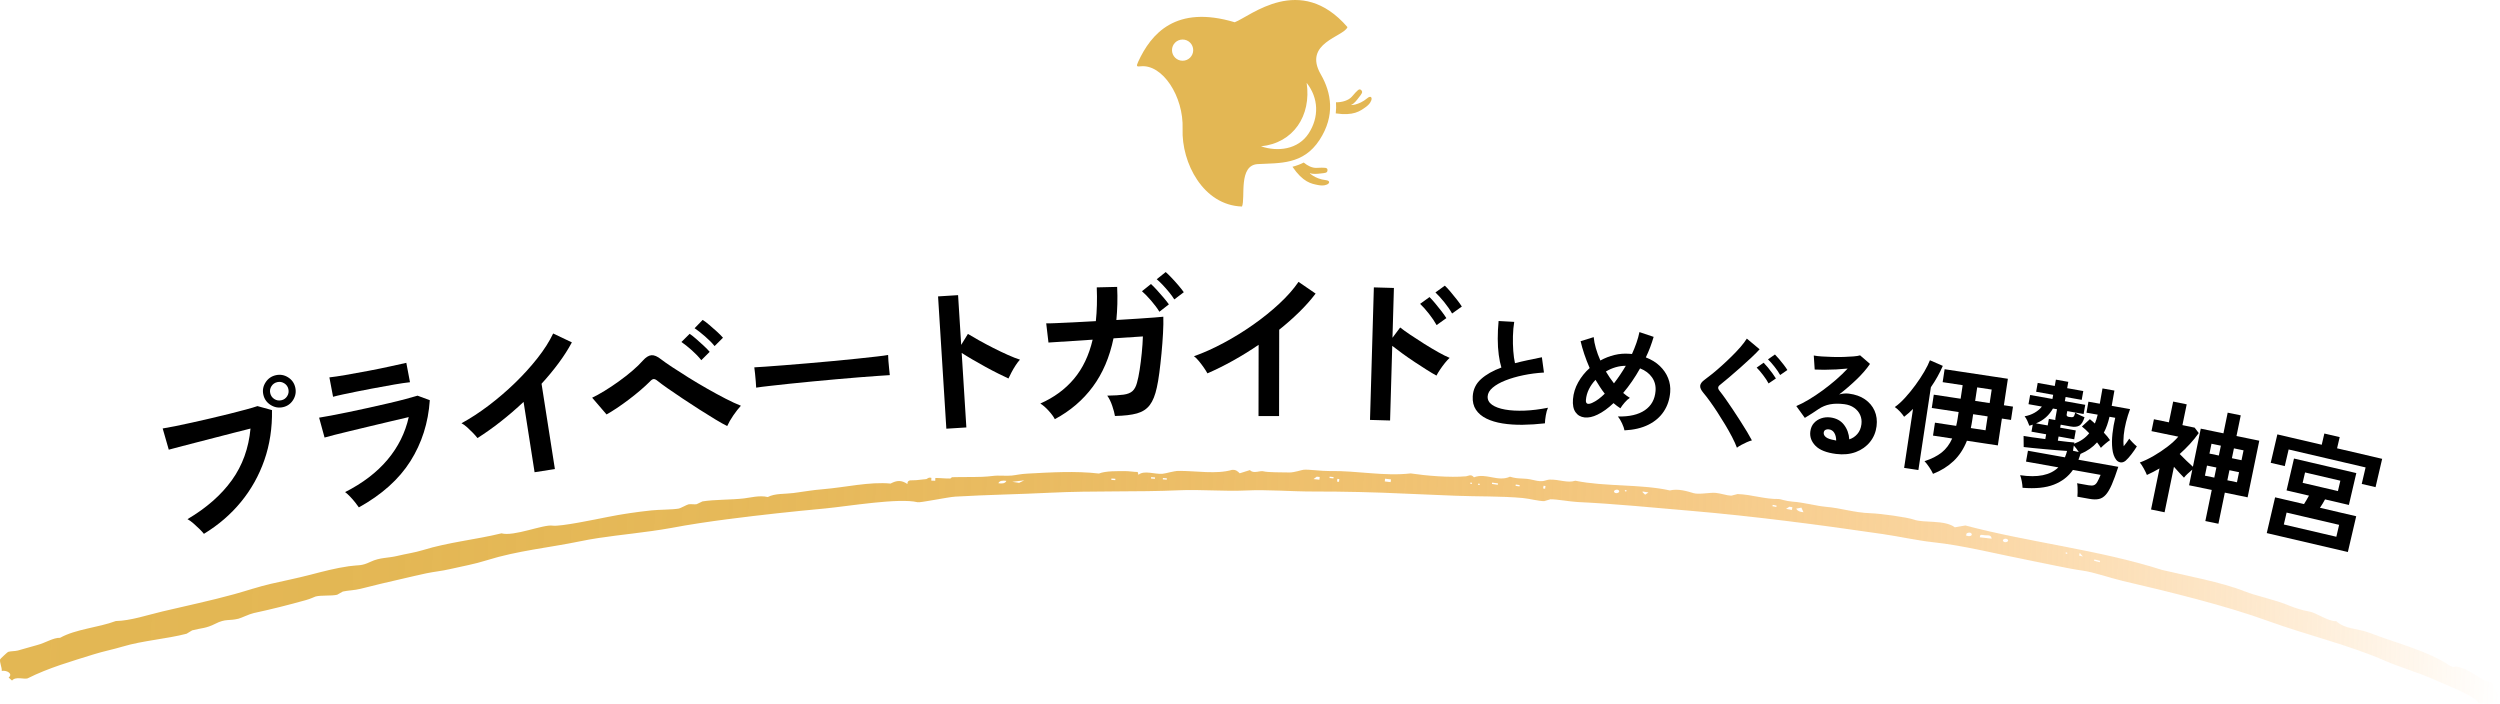
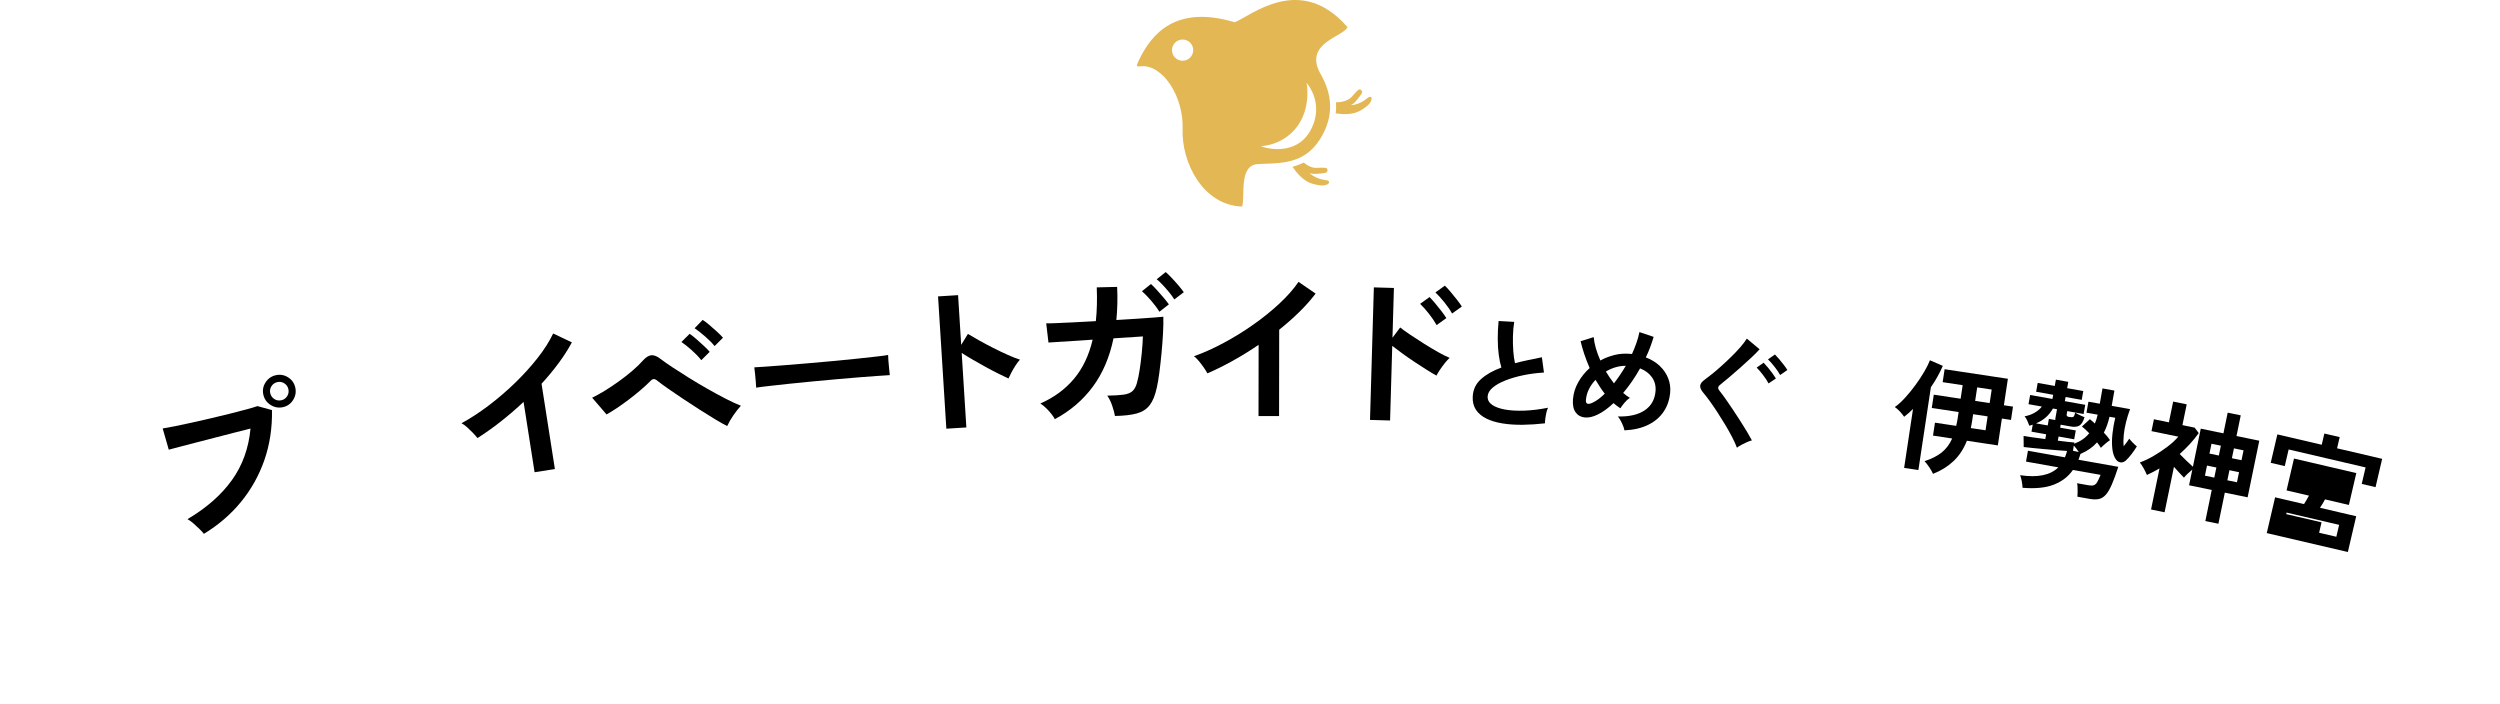
<svg xmlns="http://www.w3.org/2000/svg" id="_レイヤー_2" data-name="レイヤー 2" viewBox="0 0 288.793 81.366">
  <defs>
    <style>
      .cls-1 {
        fill: #e3b754;
      }

      .cls-2 {
        fill: url(#_名称未設定グラデーション_18);
      }
    </style>
    <linearGradient id="_名称未設定グラデーション_18" data-name="名称未設定グラデーション 18" x1="27.071" y1="69.702" x2="280.6" y2="69.702" gradientTransform="translate(-27.799 -8.687) rotate(2.831) scale(1.139 1) skewX(.678)" gradientUnits="userSpaceOnUse">
      <stop offset="0" stop-color="#e3b754" />
      <stop offset=".153" stop-color="#e3b652" stop-opacity=".985" />
      <stop offset=".288" stop-color="#e4b44e" stop-opacity=".937" />
      <stop offset=".417" stop-color="#e6b048" stop-opacity=".857" />
      <stop offset=".541" stop-color="#eaac3e" stop-opacity=".745" />
      <stop offset=".662" stop-color="#eea532" stop-opacity=".601" />
      <stop offset=".781" stop-color="#f39e23" stop-opacity=".423" />
      <stop offset=".896" stop-color="#f89512" stop-opacity=".217" />
      <stop offset="1" stop-color="#ff8c00" stop-opacity="0" />
    </linearGradient>
  </defs>
  <g id="_レイヤー_1-2" data-name="レイヤー 1">
    <g>
-       <path class="cls-2" d="M.202,77.501c.039-.396-.272-.989-.187-1.34.012-.051.851-.832.919-.855.283-.097.794-.072,1.131-.16.646-.168,1.403-.416,2.22-.629.986-.256,1.873-.869,2.654-.838,1.83-1.019,4.408-1.177,6.436-1.937,1.72-.038,3.637-.694,5.39-1.109,2.84-.673,5.596-1.247,8.288-1.992,1.393-.385,2.826-.874,4.247-1.201,1.53-.353,3.011-.646,4.497-1.032,1.535-.399,2.961-.778,4.504-.999,1.206-.172,1.393.011,2.483-.503,1.143-.538,1.959-.407,3.158-.698.925-.225,1.959-.367,2.934-.668,2.915-.902,6.148-1.212,9.051-1.93,1.427.398,4.854-1.061,5.91-.889.873.136,5.092-.751,6.37-1.004,1.607-.324,3.331-.573,5.012-.754.925-.1,2.363-.075,3.195-.213.19-.032.947-.461,1.138-.493.267-.044.646.032.914-.011.078-.013.606-.313.684-.325,1.426-.229,3.286-.169,4.797-.346.727-.086,1.799-.382,2.742-.159.818-.435,1.989-.336,2.974-.463,1.207-.155,2.072-.332,3.433-.443,2.488-.203,5.383-.887,7.784-.648.734-.399,1.266-.407,1.941.052-.023-.593.555-.383,1.044-.447.388-.051.691-.081,1.148-.124.091-.008.213-.24.577-.141-.004.106-.008.212-.012.318.152.005.304.01.457.015.004-.106.008-.212.012-.318.559-.007,1.161.077,1.713.06.083-.002.151-.148.235-.151,1.515-.055,3.154.049,4.58-.134.914-.117,1.561.02,2.29-.054.607-.062.926-.179,1.842-.228,2.603-.139,5.544-.324,8.238-.007.817-.319,2.107-.271,2.996-.28.473-.005.999.095,1.481.103.03.108.06.217.09.326.633-.562,1.861-.051,2.756-.117.363-.027,1.333-.332,1.86-.336,2.048-.016,4.361.42,6.2-.121.459-.026.619.156.88.398.394-.124.788-.248,1.182-.372.413.476,1.166.015,1.591.148.39.121,2.142.116,2.97.128.555.007,1.417-.296,1.64-.315.614-.054,2.057.164,2.97.15,3.245-.055,6.301.628,9.395.273,1.74.264,4.505.506,6.404.333.248-.023.571-.304.905.12,1.388-.551,2.764.568,4.161-.072,1.112.34,1.492.082,2.713.387,1.227.308,1.36-.028,1.855-.05,1.082-.046,2.089.433,2.985.127,3.39.703,7.589.376,10.925,1.124.93-.236,2.0.091,2.728.311.629.189,1.893-.093,2.559-.031.56.052,1.291.31,1.798.326.079.002.654-.192.733-.189,1.631.053,3.114.605,4.776.573.14-.003.835.253,1.57.303,1.27.086,2.833.513,3.841.597,1.84.154,3.204.675,5.211.745,1.085.035,4.174.451,4.981.74,1.149.407,3.535-.005,4.717.884.407-.071.814-.142,1.222-.212,7.213,1.926,15.473,2.814,22.722,5.138,2.651.629,6.914,1.424,9.499,2.458,1.494.595,3.51.951,5.212,1.674.507.215,1.603.568,2.185.647.917.124,2.216,1.177,3.226,1.138,1.008.95,2.431.803,3.87,1.358,3.229,1.243,6.703,2.062,9.285,3.809.398.228.633.05.698.063,1.423.281,2.209,1.075,3.295,1.603.245.119.592.175.861.291.303.635.604,1.269.905,1.905-.035.1-.069.201-.104.301-.306-.027-1.292.292-1.411.277-.225-.029-.441-.233-.694-.067-.071-.024-.143-.048-.214-.072-.123-.13-.423-.441-.541-.518-1.313-.859-3.225-1.563-4.74-2.242-1.766-.791-3.737-1.332-5.511-2.106-4.287-1.872-9.079-2.988-13.538-4.608-4.832-1.762-11.322-3.361-16.868-4.651-1.388-.325-3.339-1.017-4.627-1.187-1.576-.21-4.181-.809-6.041-1.165-3.624-.699-7.653-1.738-11.192-2.109-1.771-.187-3.871-.659-5.851-.948-7.315-1.07-14.901-2.064-22.203-2.686-4.307-.368-8.688-.804-12.983-1.009-.934-.045-2.355-.322-3.174-.319-.079 0-.645.214-.723.215-.649.002-1.731-.292-2.476-.361-2.542-.234-5.25-.158-7.775-.263-1.974-.082-3.703-.143-5.704-.238-3.587-.171-7.177-.254-10.735-.25-2.557.003-5.247-.239-7.762-.119-2.521.12-5.236-.136-7.764-.023-4.874.218-9.916.035-14.849.282-3.637.182-7.264.234-10.963.45-.82.045-4.042.723-4.352.649-2.14-.532-8.013.464-10.719.723-3.744.345-7.458.749-11.164,1.228-2.176.281-4.466.619-6.594,1.023-.706.134-1.577.258-2.271.358-2.7.388-5.556.624-8.169,1.167-3.587.745-7.288,1.088-10.846,2.202-1.535.481-2.661.652-4.275,1.027-.878.204-1.802.296-2.706.48-.937.191-1.946.451-2.921.666-1.527.337-3.203.751-4.709,1.13-.703.177-1.438.177-2.029.314-.077.018-.58.353-.656.371-.668.155-1.886.031-2.492.202-.182.051-.505.245-1.107.412-2.005.558-3.914,1.046-6.031,1.501-.517.111-1.412.56-1.766.65-1.103.28-1.454-.038-2.683.588-1.066.545-1.598.479-2.664.759-.076.02-.569.369-.645.389-2.275.599-5.099.797-7.38,1.483-1.08.325-2.248.553-3.327.891-2.59.812-5.237,1.562-7.659,2.782-.39.142-1.386-.26-1.799.253-.131-.115-.261-.231-.392-.346.53-.418-.164-.87-.797-.77ZM240.611,64.289c-.121-.14-.242-.28-.364-.42-.026.103-.053.206-.079.308.147.037.295.074.442.111ZM238.731,63.818c-.144-.036-.183.119-.039.154.143.036.183-.119.039-.154ZM242.601,64.793c-.221-.056-.442-.113-.663-.169-.013.051-.027.103-.04.154.221.056.442.112.663.169.013-.051.027-.103.04-.154ZM230.079,62.224c-.069-.293-.173-.405-.611-.388-.469.019-.769-.239-.758.233.457.051.913.103,1.37.155ZM231.93,62.332c-.202-.227-.721-.022-.519.205.202.226.721.022.519-.205ZM227.116,61.866c.111.025.222.051.333.076.618-.029.264-.671-.279-.309-.018.078-.036.155-.054.233ZM208.332,59.172c-.08-.178-.161-.356-.242-.534-.202.041-.405.083-.607.125.199.288.425.363.848.41ZM207.051,58.597c-.112-.022-.224-.043-.336-.065-.133.082-.265.165-.398.247.224.043.448.087.672.13.021-.104.041-.208.062-.312ZM205.228,58.407c-.149-.029-.299-.057-.448-.086-.01.052-.02.104-.031.156.149.029.299.057.448.086.01-.052.02-.104.031-.156ZM190.428,56.887c-.225-.038-.45-.075-.675-.112-.004.026-.009.052-.013.078.099.097.198.194.297.291.13-.086.261-.172.391-.258ZM187.812,56.617c-.146-.024-.172.133-.026.157.146.024.172-.133.026-.157ZM186.998,56.646c-.218-.212-.72.03-.502.242.218.212.72-.03.502-.242ZM178.484,56.459c.016-.105.032-.21.048-.315-.075-.011-.15-.022-.226-.033-.016.105-.032.21-.048.315.075.011.15.022.226.033ZM175.55,56.034c-.151-.021-.301-.043-.452-.064-.008.053-.015.105-.023.158.151.021.301.043.452.064.008-.052.015-.105.023-.157ZM173.043,55.842c-.226-.031-.452-.062-.678-.094-.007.053-.015.105-.022.158.226.031.452.062.678.094.008-.053.015-.105.023-.158ZM169.948,55.743c-.147-.019-.168.138-.022.158.147.02.169-.138.022-.158ZM170.852,55.864c-.147-.02-.169.138-.022.158.147.02.169-.138.022-.158ZM160.681,55.378c-.226-.027-.453-.053-.68-.08-.013.105-.026.211-.038.316.226.027.453.053.679.08.013-.105.026-.211.039-.316ZM154.053,55.11c-.151-.016-.302-.032-.454-.049-.006.053-.012.105-.018.158.151.016.302.032.454.049.006-.053.012-.105.018-.158ZM152.448,55.099c-.113-.012-.227-.024-.34-.036-.125.094-.25.187-.375.281.227.024.454.047.68.071.012-.105.023-.211.035-.316ZM154.679,55.658c.012-.105.024-.211.036-.316-.076-.008-.151-.016-.227-.025-.012.105-.024.211-.036.316.076.008.151.016.227.025ZM133.429,55.152c-.152-.011-.303-.023-.455-.034-.004.053-.008.106-.012.159.152.011.303.022.455.034.004-.053.008-.106.012-.159ZM134.793,55.255c-.152-.012-.303-.023-.455-.035-.004.053-.008.106-.013.159.152.012.303.023.455.035.004-.053.009-.106.013-.159ZM128.843,55.307c-.152-.01-.303-.02-.455-.03-.004.053-.007.106-.011.159.152.01.303.02.455.03.004-.053.008-.106.011-.159ZM118.316,55.488c-.46.057-.92.114-1.38.172.264.039.529.079.793.118.196-.097.391-.193.587-.29ZM116.257,55.548c-.426-.059-.79-.038-.928.276.426.058.79.037.928-.276Z" />
      <g>
        <path d="M23.557,61.669c-.11-.144-.277-.327-.502-.55-.225-.222-.462-.441-.712-.658s-.478-.38-.684-.49c2.19-1.294,3.899-2.795,5.126-4.503,1.228-1.709,1.945-3.696,2.153-5.962-.578.143-1.232.308-1.962.497s-1.481.383-2.255.582c-.773.198-1.513.39-2.218.573-.706.184-1.322.344-1.849.48-.527.138-.913.24-1.158.308l-.704-2.451c.364-.056.841-.143,1.431-.262.59-.118,1.237-.257,1.942-.414s1.433-.323,2.186-.498c.752-.175,1.476-.35,2.17-.524.694-.174,1.323-.337,1.886-.489.563-.151,1.007-.283,1.333-.396l1.68.462c.034,2.069-.26,3.994-.881,5.774-.621,1.781-1.521,3.391-2.698,4.828s-2.606,2.669-4.286,3.692ZM32.688,47.033c-.507.113-.983.028-1.429-.255-.446-.283-.726-.679-.839-1.186-.113-.507-.027-.979.257-1.42.284-.44.68-.717,1.187-.83s.979-.03,1.418.248c.439.278.715.671.828,1.178s.031.982-.246,1.428c-.277.444-.669.724-1.176.837ZM32.51,46.235c.284-.063.505-.22.664-.47.158-.249.204-.522.138-.819-.063-.284-.22-.506-.47-.664s-.517-.205-.801-.142c-.297.065-.524.224-.683.474-.159.249-.206.517-.143.801.066.296.225.523.474.683.25.158.522.204.819.138Z" />
-         <path d="M41.456,58.612c-.108-.16-.25-.353-.428-.576-.178-.225-.372-.445-.58-.664-.209-.218-.404-.394-.583-.527,2.035-1.03,3.668-2.277,4.899-3.741,1.231-1.465,2.048-3.105,2.452-4.922-.618.143-1.318.308-2.102.494-.783.188-1.579.377-2.387.568-.808.191-1.573.375-2.293.551-.721.175-1.343.328-1.866.459-.523.132-.882.229-1.076.291l-.629-2.298c.326-.049.788-.13,1.385-.243.597-.113,1.268-.246,2.013-.4.744-.153,1.512-.318,2.304-.494.792-.176,1.561-.351,2.308-.524s1.416-.339,2.004-.496c.589-.156,1.042-.284,1.358-.383l1.415.525c-.176,2.611-.924,4.961-2.243,7.048-1.32,2.087-3.304,3.864-5.952,5.333ZM38.475,45.834l-.424-2.24c.48-.053,1.101-.144,1.862-.275.762-.131,1.64-.291,2.636-.479.958-.182,1.815-.356,2.569-.525s1.361-.303,1.819-.402l.424,2.24c-.48.052-1.079.14-1.797.263-.718.123-1.594.282-2.626.478-.56.106-1.129.218-1.707.333-.578.116-1.111.227-1.6.332s-.875.198-1.156.277Z" />
        <path d="M61.754,54.553l-1.272-8.128c-.849.8-1.728,1.556-2.635,2.269s-1.805,1.35-2.691,1.911c-.13-.172-.302-.369-.516-.592s-.437-.438-.668-.646c-.231-.207-.452-.365-.661-.474,1.028-.559,2.075-1.241,3.141-2.05,1.066-.808,2.081-1.678,3.043-2.61s1.83-1.889,2.599-2.868c.77-.979,1.372-1.927,1.806-2.841l2.161,1.027c-.427.798-.939,1.599-1.538,2.404-.598.805-1.253,1.597-1.965,2.375l1.542,9.854-2.347.367Z" />
        <path d="M84.004,49.216c-.354-.172-.814-.43-1.381-.773-.567-.343-1.181-.725-1.84-1.146s-1.307-.844-1.941-1.268c-.635-.424-1.208-.814-1.719-1.171s-.895-.641-1.151-.851c-.186-.155-.342-.228-.468-.219-.126.01-.273.108-.441.296-.306.307-.669.64-1.089.999-.421.36-.864.716-1.33,1.068-.466.354-.923.679-1.37.978-.448.3-.85.549-1.208.747l-1.662-1.935c.409-.192.884-.453,1.423-.783.539-.33,1.09-.696,1.651-1.1.562-.403,1.087-.814,1.577-1.234.49-.419.891-.808,1.203-1.167.347-.389.678-.596.994-.623.315-.027.694.136,1.134.488.283.22.703.515,1.261.884.558.37,1.186.772,1.886,1.208.699.435,1.421.863,2.164,1.287.743.423,1.453.809,2.128,1.157.676.349,1.263.619,1.759.812-.281.304-.572.676-.874,1.116s-.537.851-.706,1.229ZM81.012,41.608c-.29-.372-.657-.756-1.103-1.153-.446-.396-.844-.713-1.193-.95l.953-.944c.195.129.443.324.744.586s.597.528.886.798.517.503.682.699l-.97.965ZM82.548,39.978c-.288-.359-.658-.733-1.109-1.123-.451-.39-.852-.703-1.201-.94l.932-.96c.208.127.462.318.762.573.3.256.599.519.895.787.295.27.526.502.691.698l-.97.965Z" />
        <path d="M87.351,44.78c-.004-.178-.02-.418-.047-.721s-.056-.605-.084-.908-.057-.542-.085-.717c.241-.01.667-.036,1.281-.08.613-.044,1.346-.099,2.198-.165s1.765-.141,2.736-.225c.972-.083,1.943-.17,2.915-.26s1.888-.181,2.751-.272c.863-.093,1.609-.175,2.238-.245.629-.071,1.076-.131,1.338-.182.002.166.015.399.036.703s.05.609.085.918c.035.309.06.545.075.708-.316.017-.781.047-1.394.091s-1.327.098-2.141.16c-.815.062-1.68.136-2.594.22-.915.085-1.838.17-2.772.256-.934.087-1.822.176-2.666.266-.844.091-1.603.174-2.276.249-.674.074-1.205.143-1.594.204Z" />
        <path d="M109.319,49.523l-.957-15.284,2.313-.145.359,5.745.777-1.267c.317.196.735.439,1.255.73.519.291,1.074.587,1.664.886.59.3,1.159.572,1.707.816.548.245,1.01.426,1.386.542-.143.148-.305.358-.484.63s-.343.548-.49.83c-.147.282-.266.521-.355.717-.313-.145-.703-.333-1.168-.564-.465-.23-.958-.489-1.477-.773-.519-.285-1.019-.567-1.5-.849-.481-.281-.9-.537-1.257-.769l.539,8.609-2.313.145Z" />
        <path d="M121.851,48.424c-.136-.274-.371-.597-.705-.966-.335-.37-.658-.651-.968-.844,1.575-.696,2.869-1.646,3.883-2.851,1.014-1.204,1.733-2.713,2.158-4.525l-5.103.332-.26-2.217c.165.008.525,0,1.083-.024.557-.023,1.244-.055,2.06-.093.816-.038,1.68-.085,2.59-.139.127-1.183.163-2.482.105-3.9l2.355-.056c.034.684.042,1.343.024,1.977-.018.635-.056,1.25-.113,1.848.885-.053,1.71-.104,2.476-.154.765-.049,1.413-.095,1.944-.137.531-.042.865-.071,1.004-.089.017.531.005,1.169-.035,1.911-.041.743-.098,1.515-.174,2.315-.077.801-.16,1.552-.252,2.251-.092.7-.188,1.268-.289,1.701-.188.88-.458,1.554-.811,2.021-.353.467-.846.79-1.48.969-.635.179-1.483.277-2.547.299-.048-.303-.152-.692-.312-1.169s-.354-.87-.579-1.18c.811-.013,1.443-.052,1.897-.116.454-.065.795-.203,1.023-.413.228-.209.398-.525.512-.947.114-.396.219-.9.313-1.512s.176-1.257.243-1.937c.067-.681.11-1.318.13-1.915l-3.396.221c-.451,2.182-1.248,4.044-2.39,5.588-1.143,1.545-2.605,2.795-4.387,3.75ZM133.93,36.011c-.241-.397-.559-.825-.953-1.281s-.748-.819-1.061-1.088l1.039-.832c.182.159.408.387.677.683.269.296.532.595.789.897.256.302.458.559.604.77l-1.095.852ZM135.653,34.588c-.161-.261-.359-.536-.597-.827-.237-.29-.483-.57-.739-.842-.255-.271-.488-.491-.696-.662l1.039-.831c.182.159.411.383.687.672s.541.585.798.888c.256.303.458.56.604.77l-1.095.833Z" />
        <path d="M145.38,48.059l.012-8.228c-.964.657-1.949,1.268-2.957,1.829-1.008.562-1.994,1.052-2.957,1.469-.102-.19-.24-.412-.417-.666-.177-.253-.363-.501-.559-.741-.196-.241-.389-.432-.579-.571,1.103-.391,2.243-.902,3.422-1.534,1.179-.631,2.317-1.333,3.414-2.104,1.097-.771,2.102-1.58,3.015-2.428s1.655-1.688,2.227-2.524l1.974,1.353c-.546.721-1.177,1.433-1.894,2.135-.717.702-1.487,1.382-2.312,2.039l-.015,9.975-2.375-.003Z" />
        <path d="M158.26,48.506l.444-15.308,2.317.066-.167,5.755.89-1.19c.297.236.691.521,1.183.852.491.331,1.016.673,1.576,1.024.56.353,1.102.676,1.625.97.524.294.967.516,1.331.665-.156.136-.336.33-.54.584-.204.254-.396.514-.574.781s-.315.494-.409.682c-.3-.16-.67-.38-1.112-.659-.442-.279-.909-.581-1.399-.905-.491-.325-.963-.652-1.416-.982-.453-.33-.847-.626-1.181-.89l-.25,8.622-2.317-.066ZM165.953,37.552c-.229-.412-.526-.852-.893-1.318s-.704-.844-1.013-1.132l1.087-.786c.172.17.387.408.645.713.257.306.505.613.743.925.238.311.423.576.557.795l-1.126.804ZM167.741,36.217c-.229-.412-.53-.849-.903-1.31-.374-.461-.714-.835-1.022-1.123l1.087-.785c.173.156.388.388.645.693.257.305.508.613.752.925.244.311.433.576.566.796l-1.126.804Z" />
        <path d="M178.466,48.903c-.884.101-1.743.156-2.575.167-.833.01-1.605-.042-2.319-.156-.714-.114-1.334-.3-1.862-.558-.528-.259-.932-.599-1.213-1.021-.28-.422-.404-.936-.371-1.542.044-.801.363-1.468.958-2.001.595-.533,1.379-.978,2.352-1.336-.127-.409-.229-.898-.305-1.468-.077-.569-.115-1.188-.115-1.857-.001-.668.032-1.352.099-2.049l1.803.1c-.084.51-.133,1.061-.147,1.653-.014.593-.001,1.161.039,1.706.041.544.105,1.015.196,1.413.474-.124.974-.241,1.499-.353s1.062-.222,1.61-.332l.239,1.766c-.825.048-1.621.151-2.387.311-.766.159-1.455.359-2.066.602-.612.242-1.102.519-1.469.83s-.562.649-.582,1.013c-.021.392.148.714.508.968.36.253.864.438,1.512.553s1.396.156,2.244.123c.848-.032,1.749-.145,2.704-.335-.106.229-.19.522-.252.884s-.095.668-.1.92Z" />
        <path d="M187.655,49.716c-.039-.218-.133-.487-.28-.809-.148-.32-.308-.586-.478-.796,1.327.03,2.364-.211,3.112-.724.747-.512,1.159-1.251,1.235-2.219.047-.596-.089-1.121-.409-1.577s-.779-.802-1.379-1.036c-.588,1.049-1.239,1.995-1.951,2.837.263.228.52.416.77.566-.197.125-.399.309-.605.55-.206.241-.369.46-.487.656-.134-.085-.267-.178-.399-.277-.133-.1-.265-.206-.396-.319-.627.597-1.243,1.04-1.846,1.329-.545.266-1.043.374-1.493.324s-.8-.25-1.048-.603c-.249-.352-.347-.854-.295-1.505.054-.679.255-1.33.604-1.953s.79-1.171,1.324-1.644c-.238-.544-.446-1.082-.624-1.615-.178-.534-.319-1.029-.423-1.487l1.512-.471c.034.396.118.824.25,1.284s.306.932.52,1.417c.519-.286,1.062-.499,1.63-.637s1.141-.184,1.717-.138l.307.023c.193-.425.365-.854.516-1.286.151-.433.266-.848.344-1.244l1.642.552c-.115.394-.247.787-.395,1.184-.148.396-.318.791-.508,1.188.645.247,1.183.578,1.614.991.431.413.75.878.957,1.396.208.518.289,1.06.244,1.627-.066.838-.312,1.579-.738,2.224-.425.646-1.018,1.158-1.778,1.538s-1.681.598-2.762.652ZM183.917,46.542c.465-.206.952-.562,1.46-1.064-.196-.249-.381-.51-.556-.781-.175-.271-.346-.544-.511-.819-.316.331-.572.694-.767,1.091s-.31.809-.343,1.236c-.035.447.204.56.718.338ZM186.44,44.284c.49-.636.946-1.312,1.368-2.027-.393-.003-.786.053-1.179.167-.393.114-.767.279-1.121.494.281.472.592.927.932,1.366Z" />
        <path d="M200.644,51.717c-.132-.36-.318-.771-.557-1.231s-.507-.938-.804-1.433c-.296-.495-.599-.979-.907-1.451-.309-.473-.6-.898-.876-1.278-.275-.38-.509-.683-.702-.909-.294-.34-.426-.627-.397-.863s.205-.47.529-.699c.253-.181.553-.413.901-.696.348-.283.713-.598,1.095-.943s.759-.701,1.129-1.067c.37-.365.707-.723,1.01-1.071.303-.35.544-.67.724-.961l1.478,1.234c-.232.258-.546.573-.94.945-.395.373-.819.759-1.272,1.158s-.888.777-1.305,1.133c-.417.356-.772.651-1.068.884-.254.189-.268.418-.042.686.183.225.406.521.669.891.262.37.542.778.839,1.226.296.448.591.898.882,1.35.292.452.556.876.792,1.271.236.395.421.721.554.979-.164.039-.358.108-.584.207s-.443.206-.652.321c-.208.114-.375.222-.497.321ZM204.301,44.294c-.157-.298-.371-.622-.64-.973-.269-.352-.514-.637-.736-.856l.804-.565c.128.126.286.302.474.527.188.226.368.457.541.695s.307.438.403.597l-.847.575ZM205.639,43.319c-.167-.299-.387-.621-.661-.969-.274-.347-.522-.625-.745-.836l.803-.565c.128.126.286.299.475.521.188.221.372.448.55.682.178.234.315.432.411.591l-.833.577Z" />
-         <path d="M212.099,52.438c-1.111-.141-1.904-.454-2.379-.941-.475-.488-.674-1.038-.597-1.648.05-.398.189-.725.419-.978.229-.254.511-.437.845-.55s.682-.147,1.043-.102c.685.086,1.211.369,1.58.848.368.479.572,1.041.613,1.686.362-.114.673-.319.931-.616s.417-.672.473-1.126c.049-.389,0-.748-.146-1.077-.147-.328-.378-.604-.693-.827-.315-.224-.695-.363-1.14-.419-.621-.078-1.169-.071-1.646.019-.477.091-.921.274-1.333.552-.185.128-.429.29-.731.487-.302.196-.585.373-.849.527l-.985-1.365c.447-.188.93-.438,1.449-.749s1.047-.663,1.586-1.057c.538-.393,1.056-.806,1.552-1.236.497-.432.946-.862,1.348-1.291-.41.042-.854.076-1.332.101s-.936.037-1.374.039c-.438.001-.806-.008-1.104-.026l-.106-1.622c.248.05.561.087.938.111.378.023.787.042,1.228.056.44.013.871.013,1.291,0,.42-.013.799-.033,1.137-.062.337-.028.589-.069.756-.124l1.145.991c-.393.581-.908,1.177-1.544,1.788-.637.611-1.31,1.192-2.019,1.742.167-.054.35-.09.55-.106.2-.018.392-.015.577.009.731.092,1.349.311,1.851.656s.873.785,1.111,1.317c.238.534.316,1.129.234,1.787-.087.694-.34,1.302-.759,1.823-.418.521-.963.909-1.635,1.163-.672.254-1.434.327-2.286.221ZM212.11,50.888c-.002-.358-.075-.654-.22-.889s-.355-.369-.633-.404c-.148-.019-.278.003-.389.063-.111.062-.176.167-.195.314-.024.194.06.37.251.525.192.156.532.274,1.021.354.026.013.054.021.082.024.028.003.055.007.083.011Z" />
        <path d="M219.959,54.05l1.028-6.811c-.167.163-.334.322-.504.476-.169.154-.345.298-.525.431-.123-.188-.284-.39-.482-.604-.199-.214-.397-.388-.594-.521.379-.264.775-.621,1.188-1.074.413-.452.812-.941,1.198-1.469.386-.526.726-1.042,1.019-1.545.293-.503.51-.942.652-1.317l1.488.649c-.175.407-.379.82-.612,1.238s-.488.828-.766,1.229l-1.443,9.565-1.647-.248ZM223.296,54.737c-.091-.212-.234-.465-.431-.759s-.38-.529-.552-.706c.803-.257,1.462-.589,1.977-.997.515-.409.921-.949,1.221-1.621l-2.215-.334.226-1.495,2.45.369c.072-.291.132-.594.179-.907l.104-.692-3.101-.468.231-1.536,3.101.468.236-1.564-2.312-.349.226-1.495,7.309,1.103-.461,3.06,1.052.158-.231,1.537-1.052-.159-.468,3.102-3.572-.539c-.379.952-.897,1.738-1.552,2.356s-1.444,1.108-2.367,1.47ZM227.662,49.449l1.703.257.242-1.605-1.675-.253-.104.692c-.024.157-.049.311-.077.463-.027.151-.057.3-.088.446ZM228.164,46.311l1.675.253.236-1.564-1.675-.252-.236,1.563Z" />
        <path d="M233.64,56.351c-.008-.22-.038-.467-.088-.741s-.115-.514-.192-.717c2.022.304,3.493.002,4.414-.905l-3.735-.666.224-1.255,4.272.763c.05-.124.096-.246.137-.367.04-.121.077-.244.109-.371-.394-.023-.825-.055-1.292-.096s-.934-.081-1.4-.122c-.467-.04-.9-.082-1.3-.125s-.739-.079-1.018-.11l-.013-1.282c.211.038.548.091,1.01.159.462.067.961.136,1.5.203l.098-.552-1.695-.302.145-.813c-.062.027-.125.049-.189.065-.064.018-.132.038-.203.063-.057-.161-.132-.348-.228-.56-.095-.211-.201-.389-.317-.533.41-.068.792-.204,1.146-.406.354-.203.636-.441.846-.717l-1.544-.275.189-1.062,2.577.46.086-.482-1.971-.352.182-1.02,1.971.351.13-.73,1.433.256-.13.73,1.861.332-.182,1.02-1.861-.331-.086.482,2.357.42-.189,1.062-1.888-.337-.071.399c-.026.147.062.238.264.274.267.048.438.043.515-.015s.148-.218.214-.48c.126.089.303.187.531.293.227.107.408.187.541.239-.156.503-.356.825-.599.967-.244.142-.572.175-.985.102l-1.171-.209-.062.345,1.806.321-.182,1.021-1.806-.322-.086.482c.398.052.765.097,1.1.132.335.036.605.063.811.081l-.024.138c.741-.275,1.32-.68,1.738-1.212-.152-.159-.299-.305-.442-.435-.143-.129-.276-.243-.401-.341l.919-.847c.091.073.184.151.278.234.094.084.194.173.301.268.066-.159.126-.323.18-.494.054-.17.102-.347.145-.529l-1.296-.23.226-1.269,1.31.233.314-1.764,1.378.246-.314,1.764,2.122.379c-.18.479-.335.978-.465,1.495-.13.518-.219,1.016-.267,1.495-.048.48-.049.914-.004,1.301.134-.166.257-.326.371-.481.113-.155.203-.288.27-.399.068.097.196.243.384.438.188.195.353.348.494.458-.175.291-.383.593-.624.906-.241.312-.462.56-.666.741-.2.163-.399.23-.597.199-.199-.03-.363-.129-.495-.294-.239-.309-.389-.731-.449-1.268-.061-.537-.056-1.122.014-1.754.07-.633.177-1.244.32-1.835l-.662-.117c-.081.346-.174.67-.28.974-.106.304-.231.589-.374.857.144.149.279.299.403.449.125.15.228.289.31.418-.139.089-.317.226-.535.409s-.391.345-.52.483c-.059-.096-.126-.198-.201-.307-.076-.108-.156-.217-.24-.327-.499.565-1.138,1.011-1.917,1.336-.03.118-.067.232-.111.344-.043.11-.084.219-.122.326l4.603.821c-.273.842-.523,1.522-.748,2.042-.226.52-.457.912-.693,1.178-.237.266-.503.432-.8.497-.296.065-.66.061-1.092-.017l-1.392-.249c.014-.13.022-.297.025-.5s.001-.402-.007-.599c-.008-.195-.026-.348-.054-.457l1.323.235c.267.048.473.045.621-.01.147-.055.275-.176.385-.365.11-.188.239-.464.389-.826l-3.197-.57c-.535.768-1.269,1.333-2.201,1.697-.933.365-2.137.487-3.613.366ZM235.195,48.905l1.351.241.135-.758.744.133c-.003-.039-.003-.079,0-.121s.008-.086.017-.132l.177-.993-.468-.083c-.221.387-.49.724-.806,1.008-.316.285-.7.521-1.149.705ZM240.136,52.219c-.074-.117-.165-.248-.272-.39-.107-.143-.208-.266-.304-.367l-.094.608.67.148Z" />
        <path d="M254.755,60.19l.74-3.593-2.619-.539.373-1.811c-.173.146-.351.302-.533.47-.182.167-.326.321-.431.461-.166-.167-.348-.359-.546-.577-.198-.217-.402-.442-.611-.676l-1.082,5.252-1.563-.322.978-4.744c-.239.142-.481.274-.726.4s-.489.245-.731.357c-.081-.208-.202-.456-.361-.747-.16-.29-.312-.521-.457-.694.515-.188,1.054-.447,1.617-.774s1.096-.684,1.6-1.071c.504-.387.913-.767,1.229-1.141l-3.099-.638.283-1.372,1.728.356.495-2.399,1.563.321-.494,2.4,1.412.291.472.626c-.311.441-.652.863-1.026,1.268s-.765.788-1.173,1.152c.235.248.494.507.777.774.283.268.533.501.75.697l.907-4.401,2.619.54.491-2.387,1.508.312-.491,2.386,2.633.542-1.348,6.541-2.633-.543-.74,3.593-1.508-.311ZM254.706,54.948l1.083.224.24-1.166-1.083-.223-.24,1.165ZM255.231,52.398l1.083.223.234-1.138-1.083-.224-.235,1.139ZM257.298,55.482l1.11.229.24-1.165-1.11-.229-.24,1.165ZM257.823,52.932l1.111.229.234-1.139-1.111-.229-.234,1.138Z" />
-         <path d="M261.85,61.581l.964-4.131,3.34.779c.091-.142.188-.302.292-.479.104-.177.197-.342.281-.495l-2.59-.604.859-3.681,7.199,1.68-.859,3.681-2.754-.643c-.084.153-.178.318-.281.495s-.205.336-.305.476l4.186.977-.964,4.131-9.367-2.186ZM262.307,53.464l.767-3.285,5.126,1.196.302-1.296,1.772.414-.302,1.295,5.208,1.216-.764,3.271-1.595-.372.445-1.908-8.889-2.074-.448,1.922-1.623-.379ZM263.821,60.589l6.067,1.416.321-1.377-6.067-1.416-.321,1.377ZM265.994,55.776l4.077.951.28-1.199-4.077-.951-.28,1.199Z" />
+         <path d="M261.85,61.581l.964-4.131,3.34.779c.091-.142.188-.302.292-.479.104-.177.197-.342.281-.495l-2.59-.604.859-3.681,7.199,1.68-.859,3.681-2.754-.643c-.084.153-.178.318-.281.495s-.205.336-.305.476l4.186.977-.964,4.131-9.367-2.186ZM262.307,53.464l.767-3.285,5.126,1.196.302-1.296,1.772.414-.302,1.295,5.208,1.216-.764,3.271-1.595-.372.445-1.908-8.889-2.074-.448,1.922-1.623-.379ZM263.821,60.589l6.067,1.416.321-1.377-6.067-1.416-.321,1.377Zl4.077.951.28-1.199-4.077-.951-.28,1.199Z" />
      </g>
      <g>
        <path class="cls-1" d="M155.656,3.131c-5.461-6.302-11.203-1.26-13.024-.56-6.812-2.044-9.668,1.322-11.163,4.588-.25.546-.133.546.316.5,2.49-.258,4.96,3.455,4.826,7.235-.14,3.922,2.381,8.823,6.862,8.963.421-.98-.455-4.775,1.821-4.902,2.521-.14,5.252.107,7.142-2.801,1.821-2.801,1.364-5.44.14-7.562-2.1-3.641,2.661-4.341,3.081-5.462ZM136.611,7.017c-.677,0-1.225-.548-1.225-1.225,0-.677.548-1.226,1.225-1.226.677,0,1.225.549,1.225,1.226,0,.677-.548,1.225-1.225,1.225ZM151.175,15.408c-1.223,1.883-3.594,2.147-5.509,1.493,3.735-.373,5.836-3.524,5.276-7.329,1.4,1.774,1.438,3.982.233,5.835Z" />
        <path class="cls-1" d="M157.944,11.347c-.98.84-2.101.841-1.821.747.28-.094.607-.513.887-.887.28-.374.467-.56.234-.794-.234-.234-.421,0-1.074.747-.382.438-1.118.665-1.84.658.03.429.021.856-.028,1.281,2.056.305,2.804-.259,3.456-.725.98-.7.788-1.543.187-1.027Z" />
        <path class="cls-1" d="M153.152,20.808c-1.284-.134-2.055-.947-1.794-.808s.79.088,1.254.034c.463-.054.728-.046.737-.376.009-.33-.289-.305-1.28-.266-.477.019-1.014-.233-1.464-.615-.424.215-.86.372-1.302.488,1.228,1.802,2.174,1.959,2.975,2.115,1.182.23,1.662-.489.874-.571Z" />
      </g>
    </g>
  </g>
</svg>